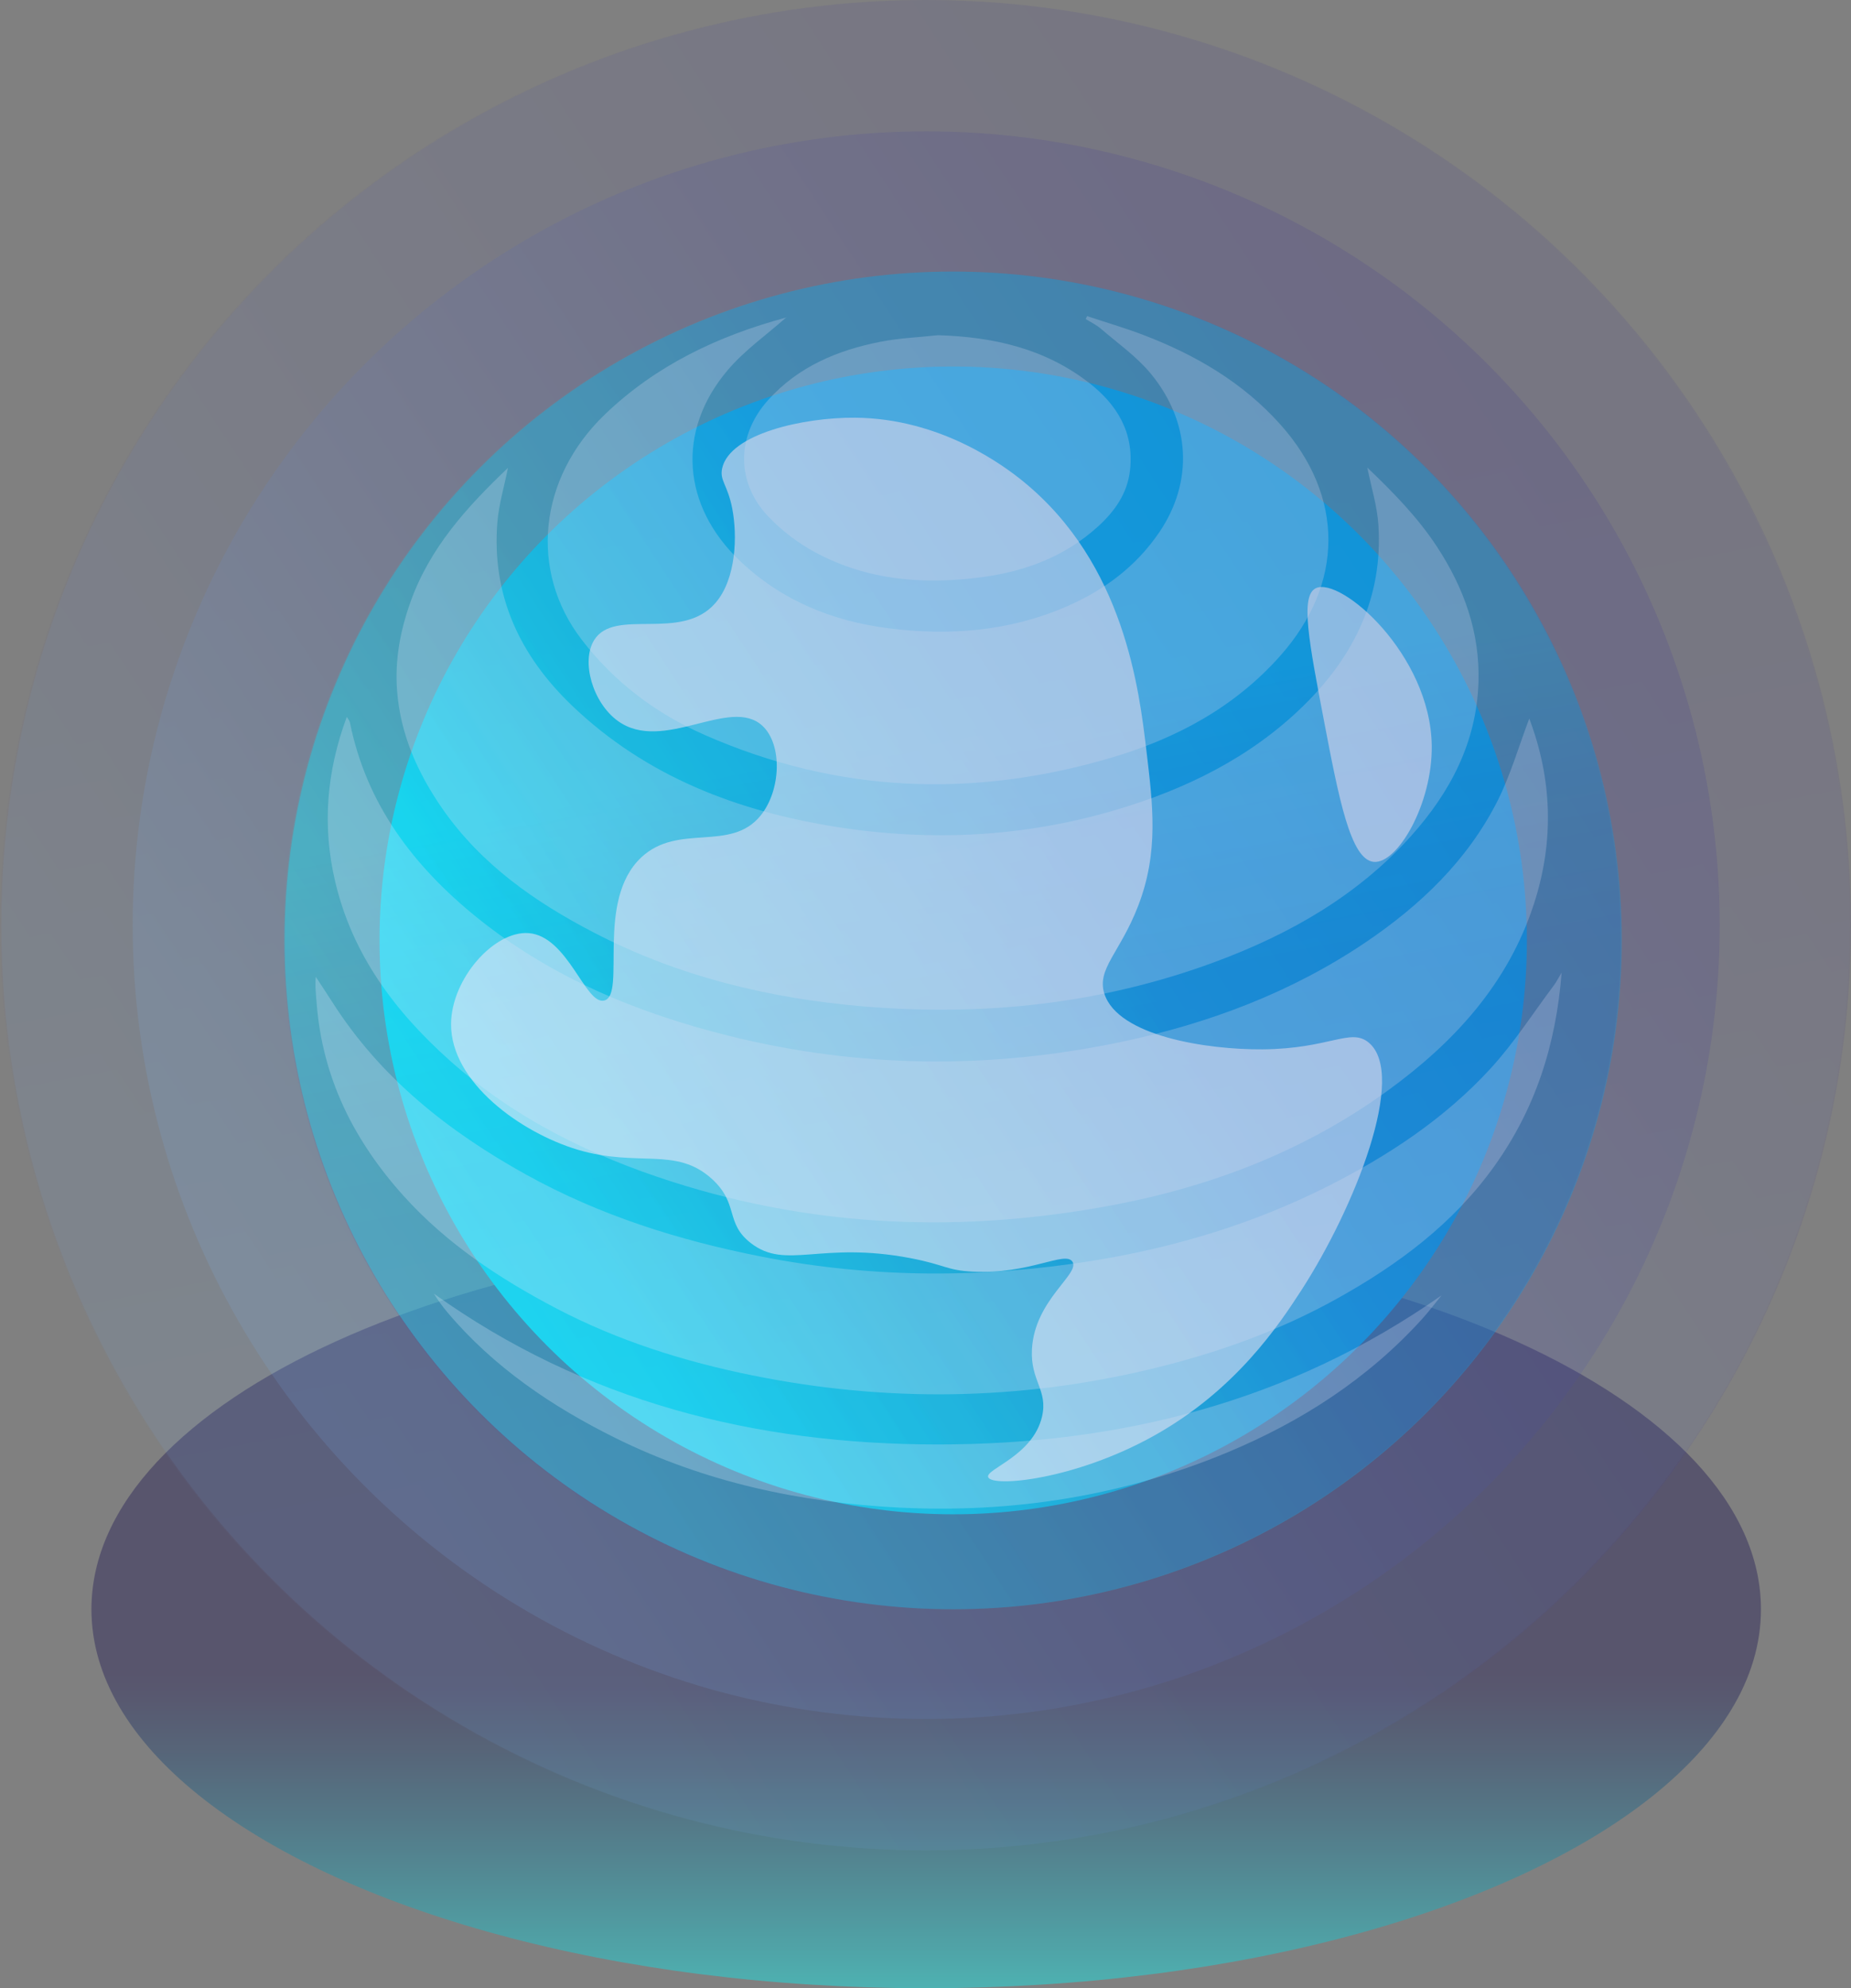
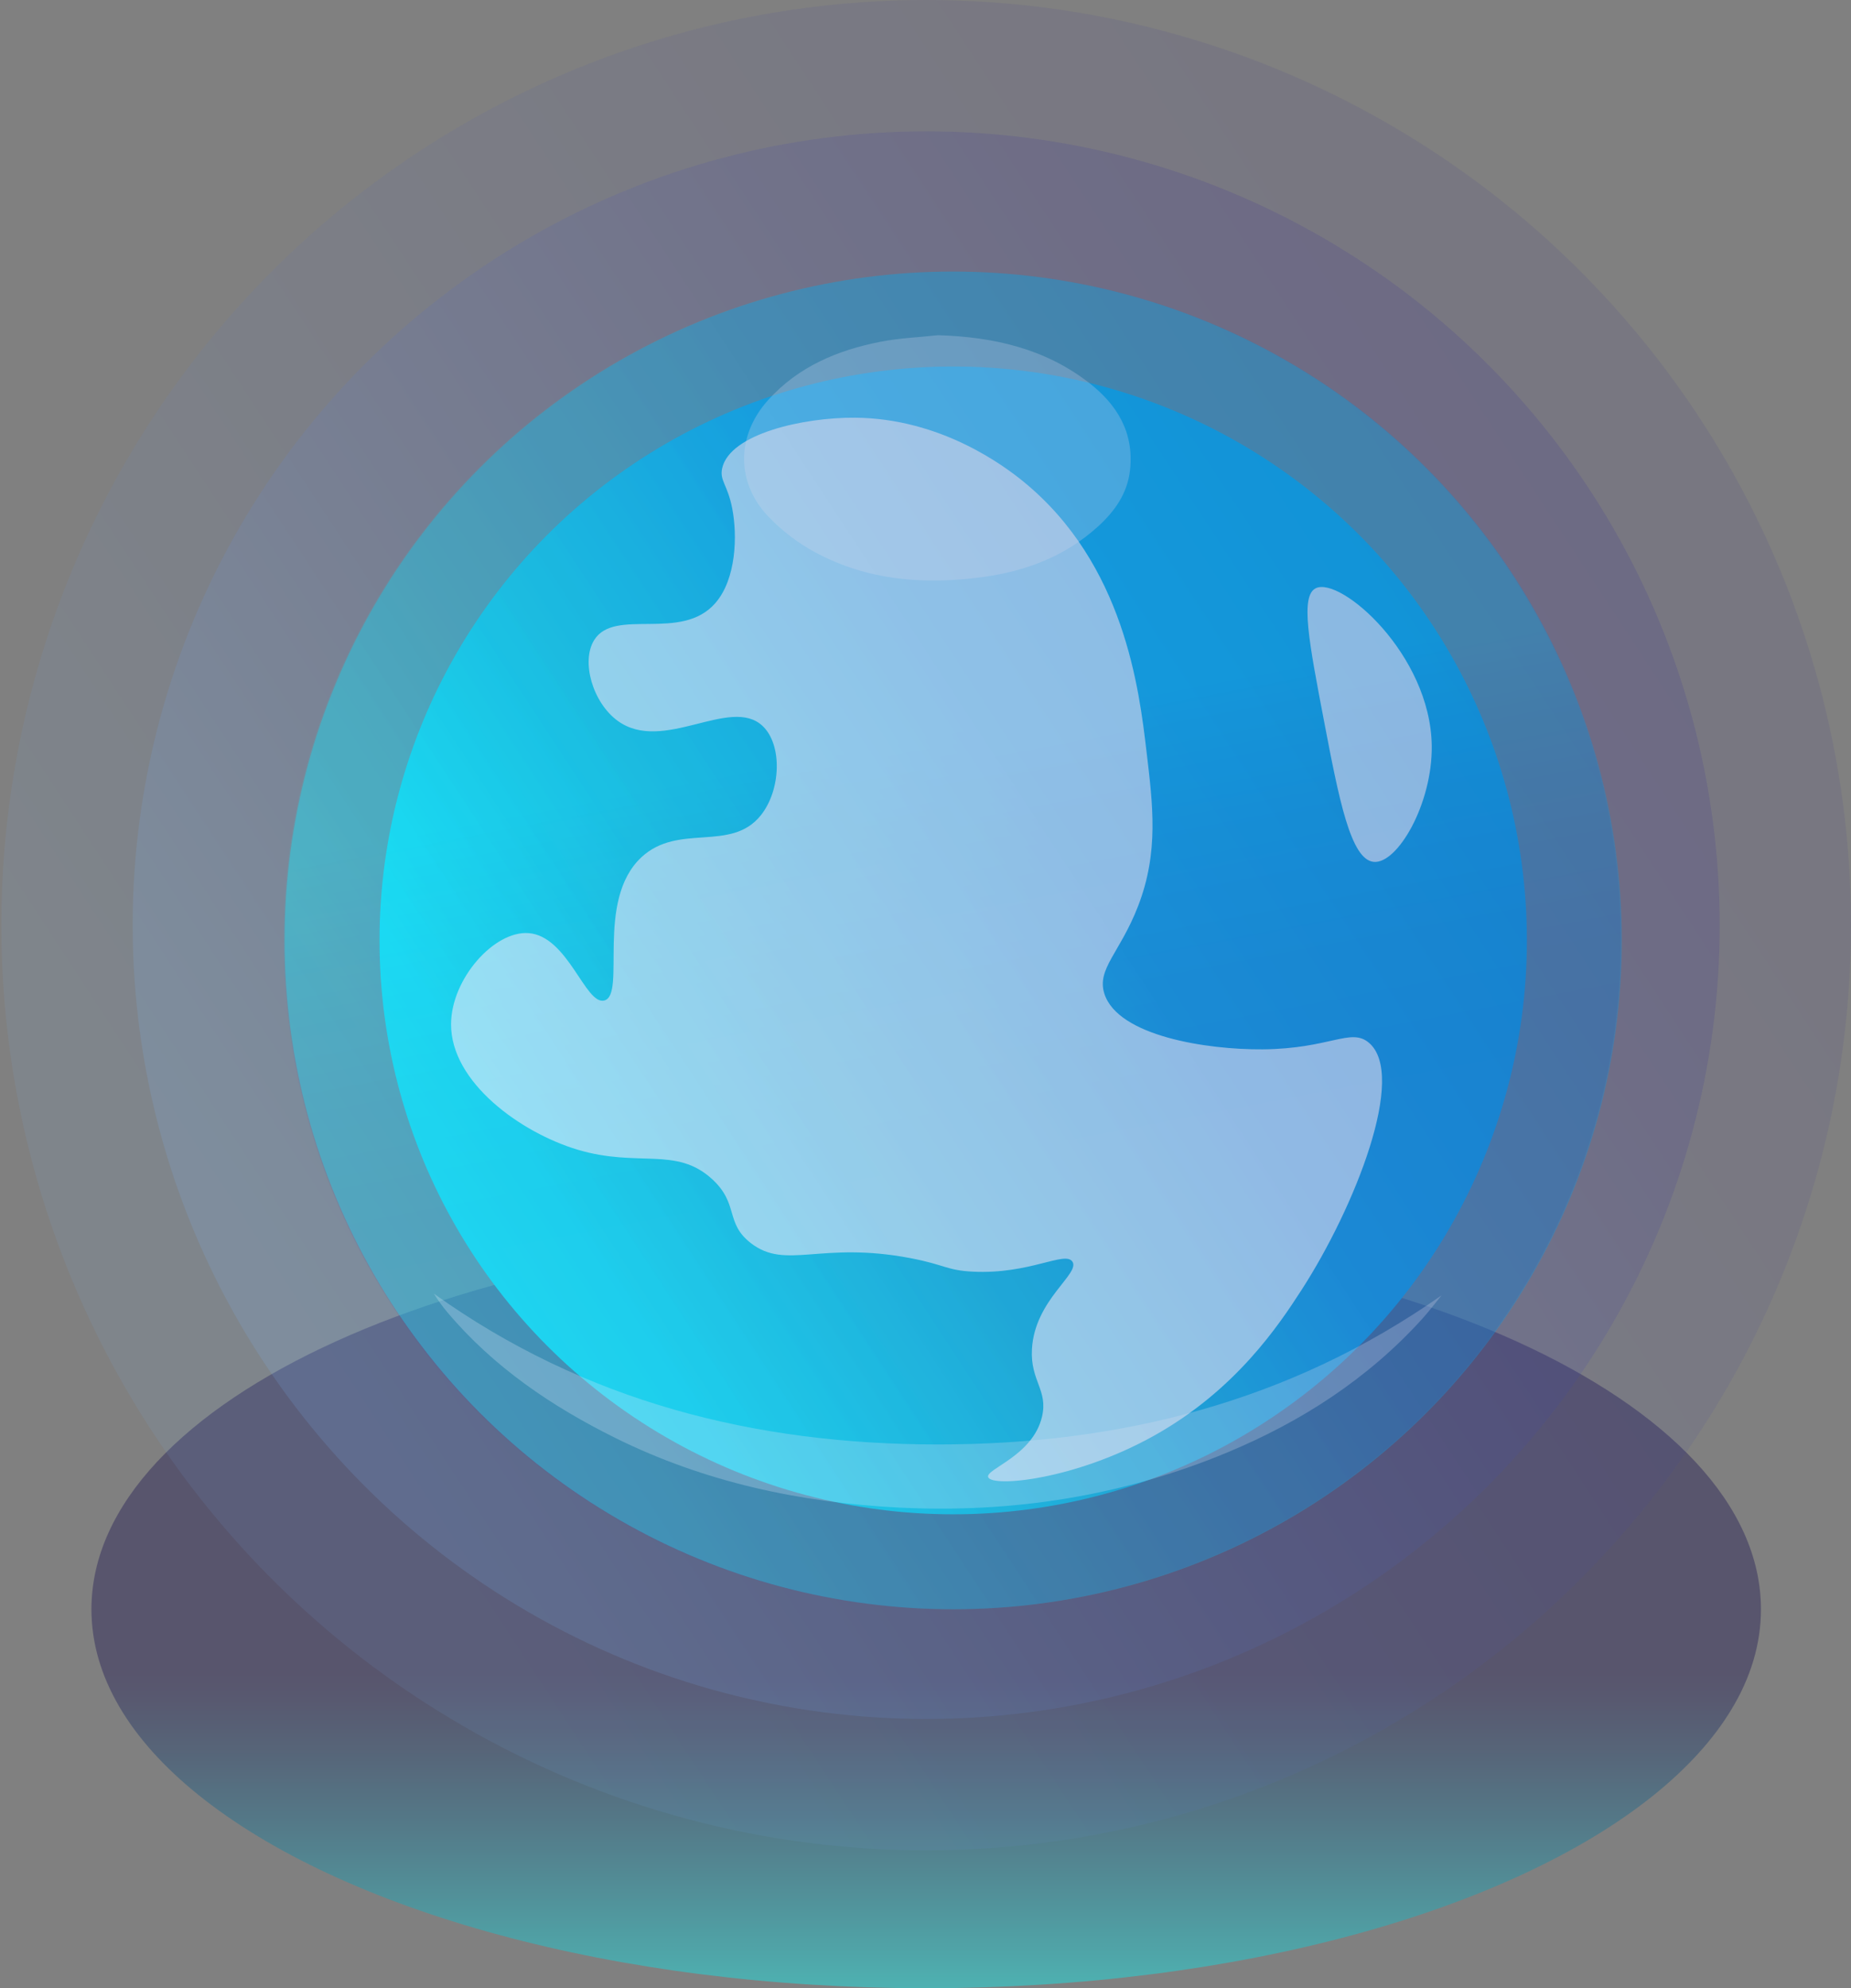
<svg xmlns="http://www.w3.org/2000/svg" version="1.1" x="0px" y="0px" width="69.271px" height="74.377px" viewBox="0 0 69.271 74.377" style="enable-background:new 0 0 69.271 74.377;" xml:space="preserve">
  <rect x="0" y="0" width="69.271" height="74.377" fill="#808080" stroke="none" />
  <style type="text/css">
	.st0{opacity:0.39;fill:url(#SVGID_1_);}
	.st1{fill:url(#SVGID_2_);}
	.st2{opacity:0.4;fill:url(#SVGID_3_);}
	.st3{opacity:0.12;fill:url(#SVGID_4_);}
	.st4{opacity:0.27;}
	.st5{fill:#FFFFFF;}
	.st6{opacity:0.63;fill:#FFFFFF;}
	.st7{opacity:0.23;}
	.st8{fill:url(#SVGID_5_);}
	.st9{opacity:0.4;fill:url(#SVGID_6_);}
	.st10{opacity:0.12;fill:url(#SVGID_7_);}
	.st11{opacity:0.39;fill:url(#SVGID_8_);}
	.st12{fill:url(#SVGID_9_);}
	.st13{opacity:0.4;fill:url(#SVGID_10_);}
	.st14{opacity:0.12;fill:url(#SVGID_11_);}
	.st15{fill:url(#SVGID_12_);}
	.st16{opacity:0.4;fill:url(#SVGID_13_);}
	.st17{opacity:0.12;fill:url(#SVGID_14_);}
</style>
  <defs>
</defs>
  <linearGradient id="SVGID_1_" gradientUnits="userSpaceOnUse" x1="34.661" y1="74.376" x2="34.661" y2="46.027">
    <stop offset="0" style="stop-color:#00FFFF" />
    <stop offset="0.118" style="stop-color:#09ADC2" />
    <stop offset="0.225" style="stop-color:#106A91" />
    <stop offset="0.313" style="stop-color:#163A6D" />
    <stop offset="0.381" style="stop-color:#191C57" />
    <stop offset="0.419" style="stop-color:#1A114F" />
  </linearGradient>
  <path class="st0" d="M65.901,60.202c0,1.302-0.385,2.563-1.112,3.759c-0.68,1.123-1.658,2.192-2.89,3.185  c-5.355,4.315-15.542,7.231-27.237,7.231c-11.692,0-21.882-2.916-27.237-7.231c-2.548-2.05-4.003-4.421-4.003-6.944  c0-7.827,13.986-14.175,31.24-14.175C51.915,46.027,65.901,52.375,65.901,60.202z" />
  <g>
    <linearGradient id="SVGID_2_" gradientUnits="userSpaceOnUse" x1="20.647" y1="45.021" x2="50.601" y2="25.402">
      <stop offset="0.004" style="stop-color:#01F9FC" />
      <stop offset="0.32" style="stop-color:#0BCDE5" />
      <stop offset="0.644" style="stop-color:#0AA9E8" />
    </linearGradient>
    <circle class="st1" cx="35.672" cy="35.18" r="21.469" />
    <linearGradient id="SVGID_3_" gradientUnits="userSpaceOnUse" x1="18.162" y1="46.649" x2="53.072" y2="23.784">
      <stop offset="0.004" style="stop-color:#01F9FC" />
      <stop offset="0.32" style="stop-color:#0BCDE5" />
      <stop offset="0.644" style="stop-color:#0AA9E8" />
    </linearGradient>
    <circle class="st2" cx="35.672" cy="35.18" r="25.021" />
    <linearGradient id="SVGID_4_" gradientUnits="userSpaceOnUse" x1="37.946" y1="47.307" x2="33.27" y2="22.77">
      <stop offset="0.154" style="stop-color:#2E3192" />
      <stop offset="0.238" style="stop-color:#2D3594" />
      <stop offset="0.33" style="stop-color:#2A439B" />
      <stop offset="0.426" style="stop-color:#2559A7" />
      <stop offset="0.524" style="stop-color:#1E77B7" />
      <stop offset="0.625" style="stop-color:#159FCC" />
      <stop offset="0.725" style="stop-color:#0BCEE5" />
      <stop offset="0.804" style="stop-color:#01F9FC" />
    </linearGradient>
    <circle class="st3" cx="35.635" cy="35.18" r="25.021" />
  </g>
  <g class="st4">
-     <path class="st5" d="M19.01,17.502c-0.143,0.716-0.342,1.369-0.396,2.035c-0.223,2.745,0.854,5.003,2.791,6.857   c2.775,2.657,6.201,3.962,9.933,4.546c3.512,0.549,6.996,0.374,10.411-0.638c2.626-0.778,5.049-1.96,7.033-3.902   c1.893-1.854,2.981-4.067,2.802-6.773c-0.046-0.694-0.262-1.376-0.414-2.135c0.987,0.943,1.898,1.876,2.615,2.973   c1.001,1.53,1.603,3.195,1.545,5.053c-0.07,2.25-1.056,4.118-2.515,5.747c-2.014,2.249-4.572,3.696-7.371,4.73   c-4.235,1.563-8.616,2.029-13.099,1.656c-3.543-0.295-6.947-1.119-10.114-2.761c-2.209-1.145-4.231-2.557-5.677-4.641   c-0.92-1.326-1.57-2.771-1.694-4.411c-0.087-1.147,0.119-2.247,0.503-3.321C16.081,20.501,17.465,18.973,19.01,17.502z" />
-     <path class="st5" d="M57.231,26.882c0.851,2.251,0.94,4.567,0.178,6.92c-0.971,2.999-2.987,5.187-5.463,6.988   c-3.093,2.249-6.591,3.595-10.325,4.297c-5.547,1.044-11.051,0.851-16.452-0.874c-3.062-0.978-5.918-2.378-8.338-4.54   c-2.045-1.827-3.641-3.95-4.287-6.69c-0.492-2.088-0.325-4.115,0.434-6.166c0.055,0.093,0.103,0.143,0.115,0.2   c0.614,3.061,2.376,5.379,4.744,7.296c2.779,2.248,5.997,3.578,9.43,4.434c4.87,1.215,9.769,1.262,14.672,0.235   c3.278-0.687,6.384-1.851,9.174-3.735c2.03-1.371,3.786-3.044,4.913-5.252C56.531,29,56.841,27.906,57.231,26.882z" />
-     <path class="st5" d="M29.411,11.886c-0.705,0.626-1.543,1.212-2.183,1.966c-1.927,2.274-1.702,5.084,0.478,7.145   c1.558,1.473,3.44,2.237,5.534,2.505c2.274,0.291,4.506,0.119,6.638-0.797c1.424-0.612,2.634-1.504,3.513-2.803   c1.268-1.873,1.178-4.11-0.332-5.933c-0.528-0.637-1.232-1.13-1.867-1.677c-0.165-0.142-0.371-0.238-0.559-0.355   c0.016-0.037,0.032-0.074,0.048-0.111c0.694,0.23,1.397,0.435,2.08,0.694c1.965,0.747,3.754,1.786,5.165,3.371   c2.395,2.69,2.376,5.948-0.01,8.638c-1.702,1.919-3.872,3.085-6.286,3.803c-5.173,1.539-10.272,1.352-15.245-0.832   c-1.834-0.805-3.401-1.982-4.625-3.582c-1.966-2.57-1.605-6.03,0.871-8.409c1.916-1.84,4.232-2.939,6.768-3.624   C29.439,11.876,29.485,11.886,29.411,11.886z" />
-     <path class="st5" d="M58.442,36.384c-0.212,2.711-0.986,5.097-2.514,7.234c-1.543,2.159-3.598,3.686-5.885,4.959   c-2.185,1.216-4.509,2.043-6.933,2.628c-4.966,1.197-9.949,1.258-14.947,0.248c-2.558-0.517-5.036-1.295-7.357-2.513   c-2.117-1.111-4.094-2.416-5.708-4.21c-1.844-2.049-3.03-4.396-3.246-7.182c-0.025-0.327-0.069-0.653-0.034-1.007   c0.208,0.319,0.42,0.636,0.625,0.957c1.805,2.831,4.345,4.835,7.24,6.44c2.762,1.532,5.732,2.466,8.818,3.072   c4.106,0.807,8.229,0.817,12.345,0.161c3.071-0.489,6.04-1.381,8.827-2.784c2.27-1.143,4.387-2.536,6.113-4.419   c0.879-0.958,1.589-2.071,2.372-3.116C58.244,36.736,58.309,36.603,58.442,36.384z" />
    <path class="st5" d="M35.105,12.54c2.053,0.062,3.978,0.491,5.634,1.768c1.061,0.817,1.7,1.858,1.553,3.26   c-0.093,0.892-0.582,1.571-1.219,2.145c-1.213,1.092-2.67,1.651-4.269,1.87c-2.194,0.301-4.333,0.142-6.312-0.93   c-0.636-0.345-1.243-0.807-1.741-1.332c-1.219-1.285-1.192-3.042-0.002-4.359c1.128-1.249,2.6-1.865,4.208-2.178   C33.663,12.646,34.389,12.618,35.105,12.54z" />
    <path class="st5" d="M53.947,48.459c-0.242,0.295-0.471,0.602-0.727,0.884c-2.03,2.236-4.509,3.833-7.273,4.985   c-3.937,1.642-8.066,2.284-12.31,2.069c-3.693-0.187-7.275-0.951-10.614-2.607c-2.375-1.178-4.55-2.648-6.28-4.698   c-0.182-0.216-0.349-0.444-0.504-0.696c5.645,4.04,12.027,5.638,18.852,5.64C41.901,54.038,48.271,52.443,53.947,48.459z" />
  </g>
  <path class="st6" d="M27.404,19.028c0.194,1.009,0.152,2.627-0.63,3.529c-1.278,1.474-3.77,0.156-4.537,1.386  c-0.499,0.801-0.058,2.343,0.882,3.025c1.7,1.233,4.213-0.945,5.419,0.189c0.748,0.704,0.689,2.397-0.063,3.34  c-1.12,1.404-3.084,0.277-4.474,1.575c-1.736,1.622-0.554,5.14-1.386,5.356c-0.708,0.183-1.356-2.414-2.836-2.521  c-1.282-0.093-2.89,1.704-2.899,3.403c-0.011,2.178,2.609,4.062,4.737,4.699c2.256,0.676,3.685-0.132,5.03,1.098  c1.015,0.928,0.479,1.642,1.449,2.394c1.324,1.027,2.602-0.083,5.986,0.567c1.288,0.248,1.348,0.456,2.331,0.504  c2.12,0.104,3.438-0.785,3.718-0.378c0.311,0.453-1.411,1.425-1.512,3.277c-0.065,1.192,0.609,1.529,0.378,2.521  c-0.344,1.48-2.133,1.964-2.016,2.268c0.148,0.387,3.234,0.107,6.206-1.551c3.061-1.709,4.672-4.14,5.515-5.443  c2.009-3.108,3.964-8.059,2.521-9.263c-0.676-0.564-1.453,0.231-3.97,0.252c-2.082,0.017-5.413-0.495-5.923-2.079  c-0.298-0.927,0.588-1.538,1.26-3.277c0.784-2.027,0.552-3.791,0.315-5.797c-0.273-2.309-0.828-7-4.6-10.082  c-0.722-0.59-3.087-2.367-6.301-2.394c-1.948-0.016-4.692,0.606-4.978,1.89C26.922,17.981,27.231,18.128,27.404,19.028z" />
  <path class="st6" d="M49.239,22.006c-0.584,0.29-0.257,1.998,0.31,4.963c0.554,2.895,0.994,5.193,1.861,5.273  c0.891,0.083,2.199-2.175,2.171-4.343C53.537,24.473,50.156,21.551,49.239,22.006z" />
  <g class="st7">
    <linearGradient id="SVGID_5_" gradientUnits="userSpaceOnUse" x1="13.879" y1="48.221" x2="55.312" y2="21.084">
      <stop offset="0" style="stop-color:#79BAFF" />
      <stop offset="0.025" style="stop-color:#77B5FB" />
      <stop offset="0.361" style="stop-color:#5877CE" />
      <stop offset="0.646" style="stop-color:#4149AE" />
      <stop offset="0.865" style="stop-color:#332D9A" />
      <stop offset="0.992" style="stop-color:#2E2392" />
    </linearGradient>
    <circle class="st8" cx="34.661" cy="34.61" r="29.696" />
    <linearGradient id="SVGID_6_" gradientUnits="userSpaceOnUse" x1="10.441" y1="50.473" x2="58.728" y2="18.847">
      <stop offset="0" style="stop-color:#79BAFF" />
      <stop offset="0.025" style="stop-color:#77B5FB" />
      <stop offset="0.361" style="stop-color:#5877CE" />
      <stop offset="0.646" style="stop-color:#4149AE" />
      <stop offset="0.865" style="stop-color:#332D9A" />
      <stop offset="0.992" style="stop-color:#2E2392" />
    </linearGradient>
    <circle class="st9" cx="34.661" cy="34.61" r="34.61" />
    <linearGradient id="SVGID_7_" gradientUnits="userSpaceOnUse" x1="37.806" y1="51.383" x2="31.338" y2="17.444">
      <stop offset="0" style="stop-color:#79BAFF" />
      <stop offset="0.025" style="stop-color:#77B5FB" />
      <stop offset="0.361" style="stop-color:#5877CE" />
      <stop offset="0.646" style="stop-color:#4149AE" />
      <stop offset="0.865" style="stop-color:#332D9A" />
      <stop offset="0.992" style="stop-color:#2E2392" />
    </linearGradient>
-     <circle class="st10" cx="34.61" cy="34.61" r="34.61" />
  </g>
</svg>